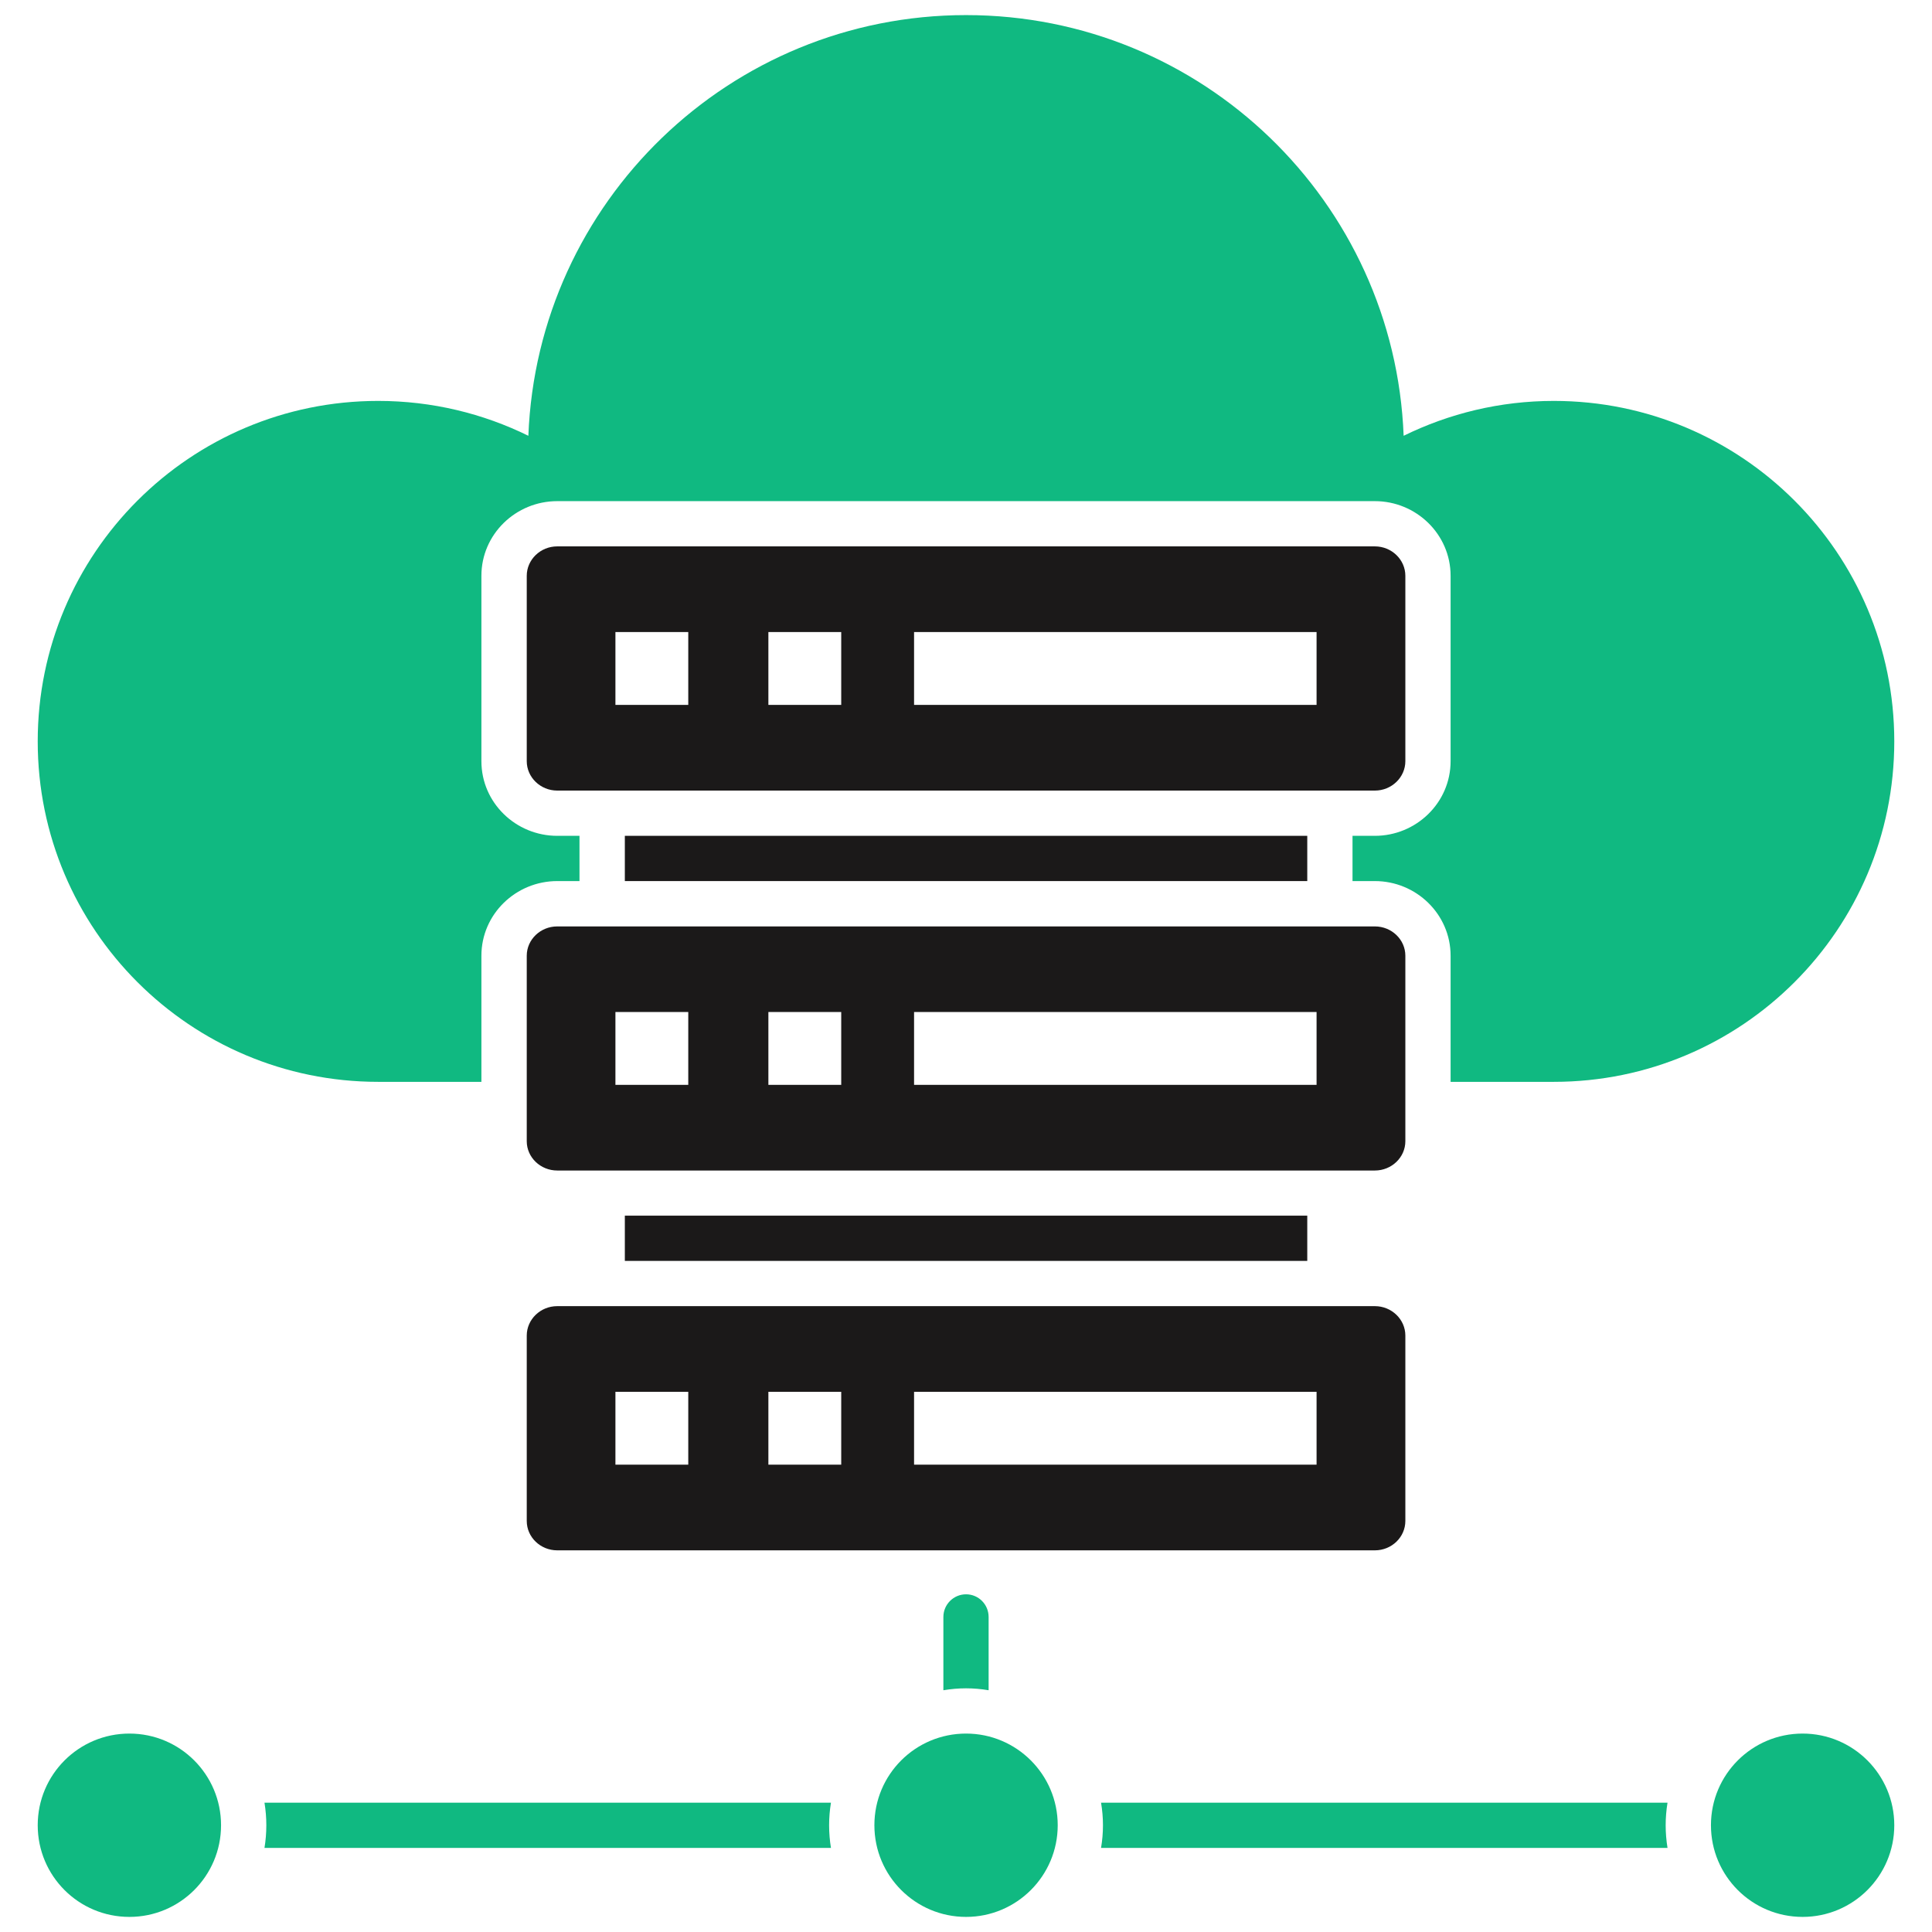
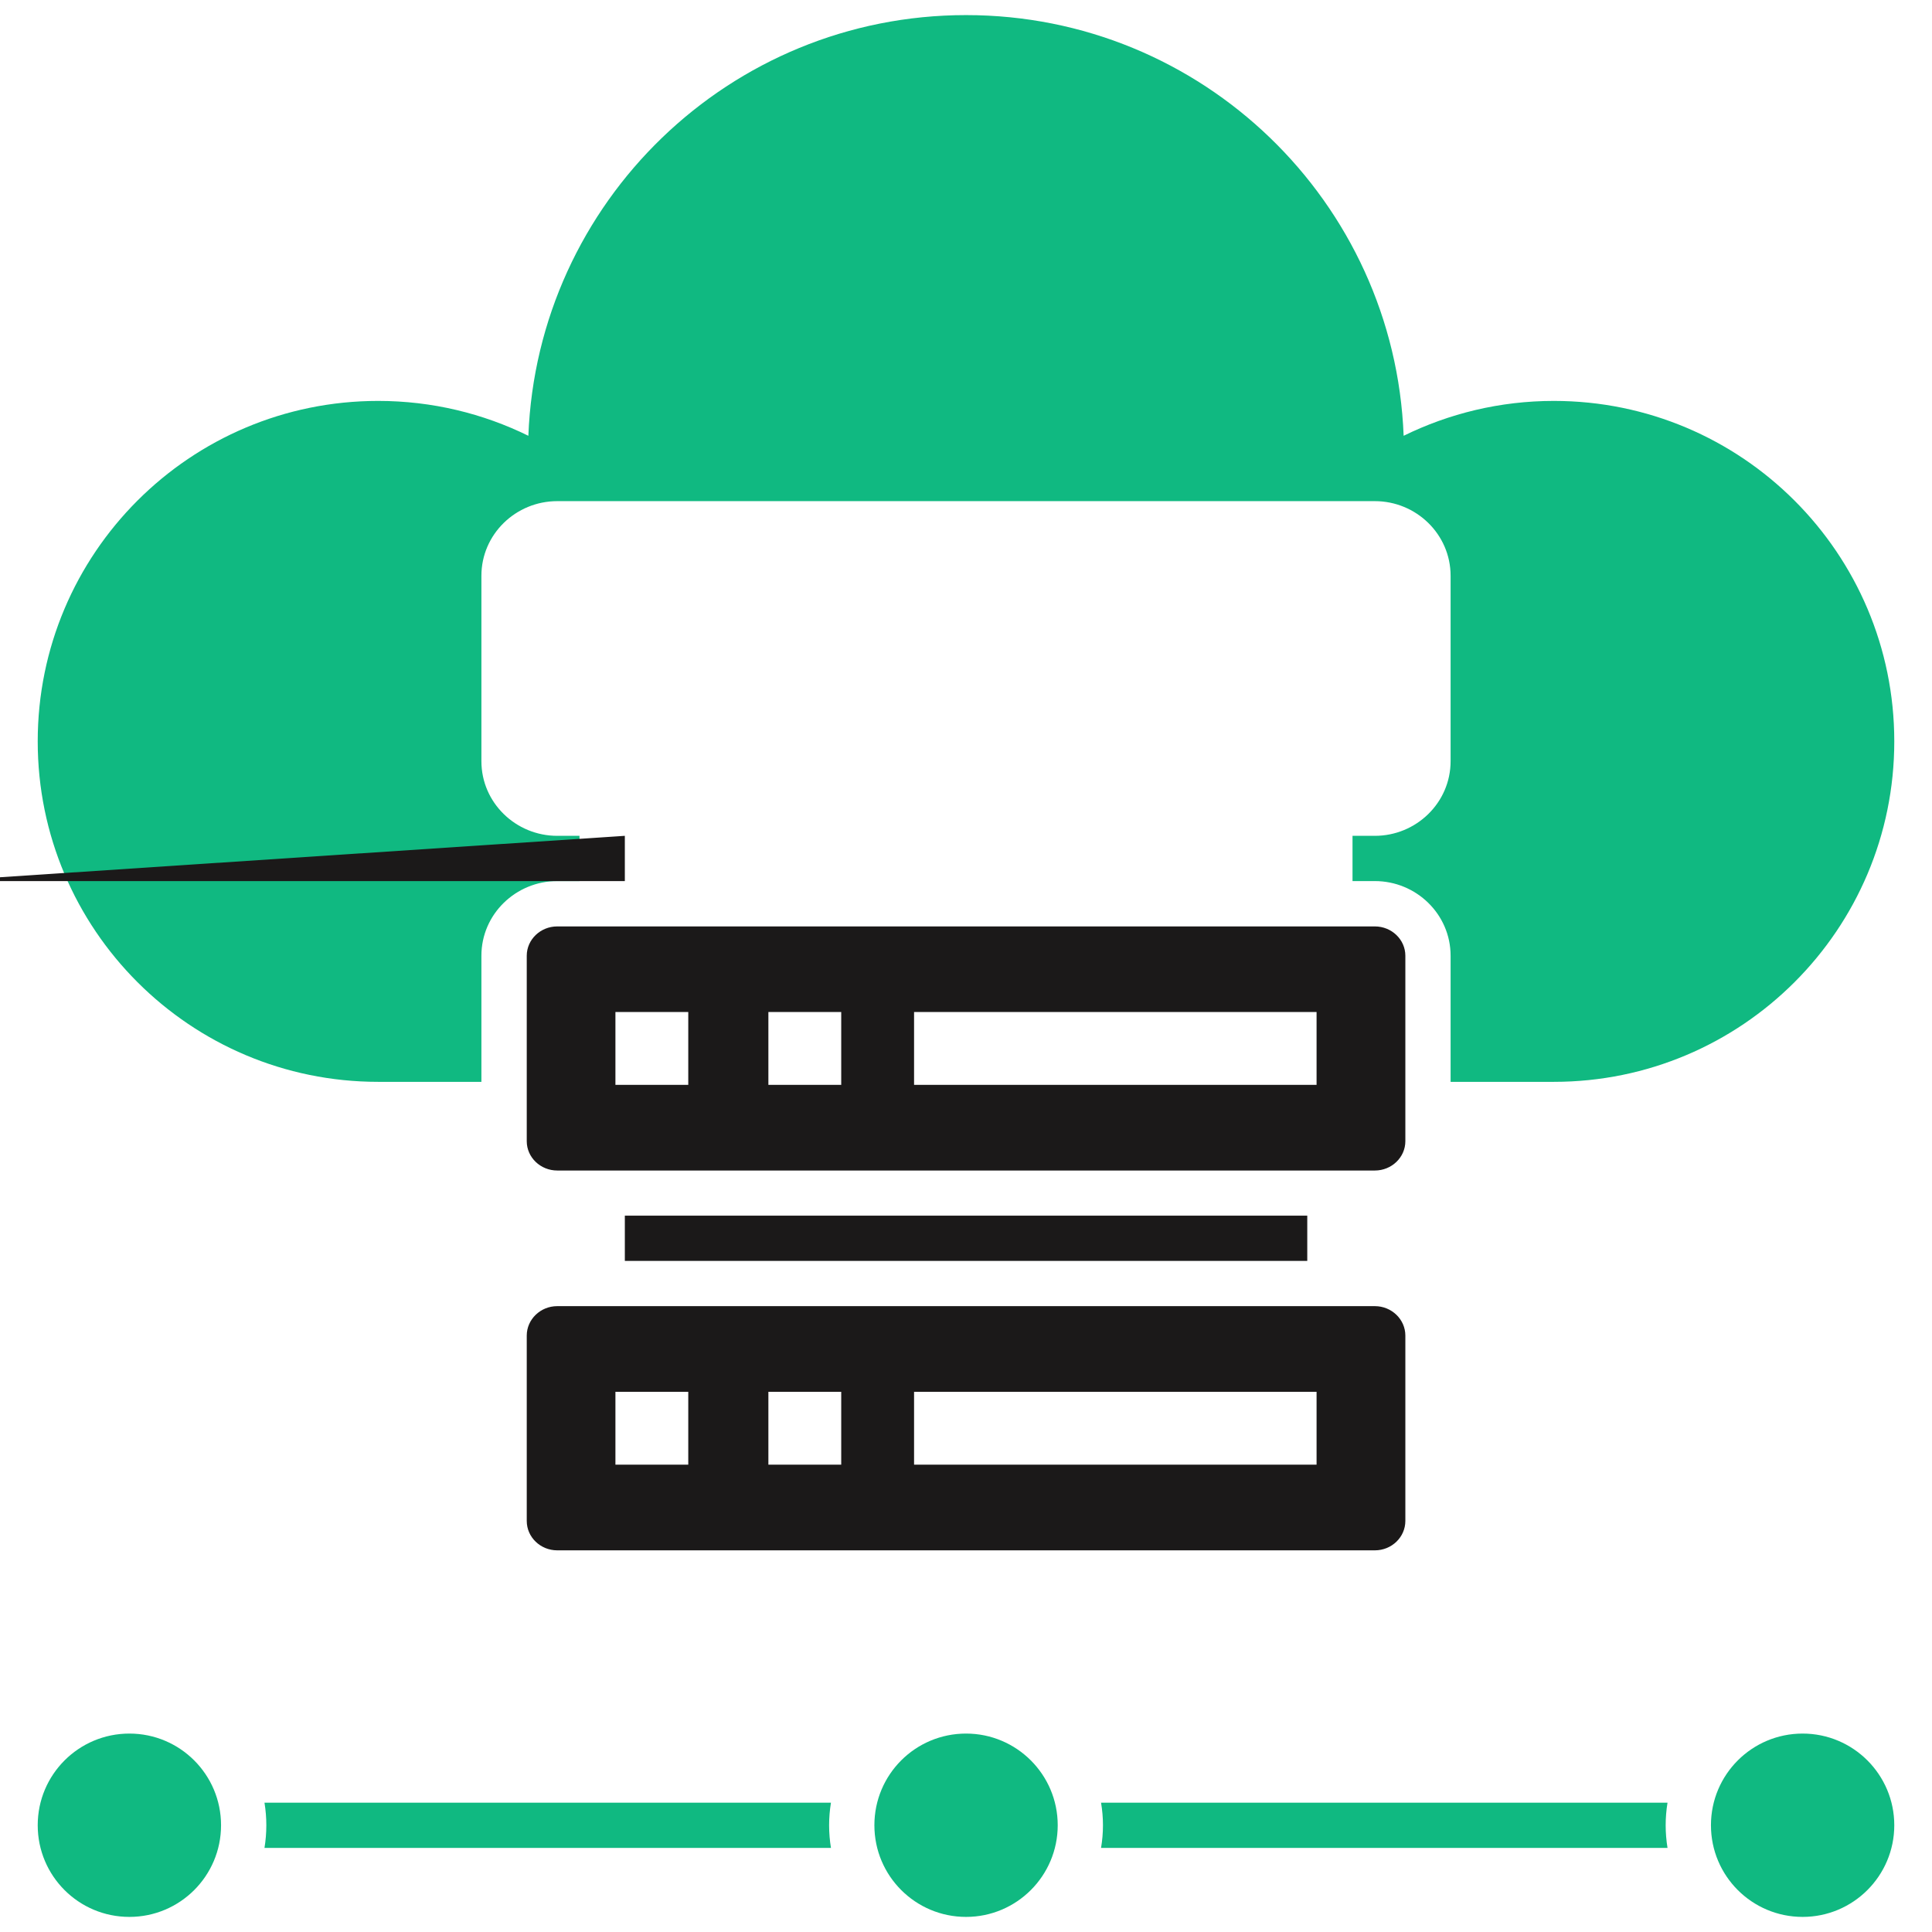
<svg xmlns="http://www.w3.org/2000/svg" id="Layer_1" viewBox="0 0 512 512" data-name="Layer 1" width="300" height="300" version="1.1">
  <g width="100%" height="100%" transform="matrix(1,0,0,1,0,0)">
    <path d="m411.778 106.246c49.833 0 90.227 40.394 90.227 90.227s-40.394 90.227-90.227 90.227h-27.354v-33.42c0-11.027-9.128-19.786-20.069-19.786h-5.925v-11.991h5.925c10.942 0 20.069-8.759 20.069-19.786v-49.125c0-11.027-9.128-19.786-20.069-19.786h-216.681c-10.97 0-20.098 8.759-20.098 19.786v49.125c0 11.027 9.128 19.786 20.098 19.786h5.896v11.991h-5.896c-10.97 0-20.098 8.759-20.098 19.786v33.42h-27.354c-49.833 0-90.227-40.394-90.227-90.227s40.394-90.227 90.227-90.227c14.287 0 27.808 3.345 39.798 9.241 2.409-61.965 53.405-111.487 115.994-111.487s113.556 49.521 115.965 111.487c12.019-5.896 25.512-9.241 39.798-9.241z" fill="#10b981" fill-rule="evenodd" fill-opacity="1" data-original-color="#2e3760ff" stroke="none" stroke-opacity="1" />
-     <path d="m250.005 428.517c0-3.316 2.693-6.009 6.01-6.009s5.981 2.693 5.981 6.009v19.417c-3.969-.68-7.994-.68-11.99 0v-19.417z" fill="#10b981" fill-opacity="1" data-original-color="#2e3760ff" stroke="none" stroke-opacity="1" />
    <path d="m441.91 489.717h-150.123c.68-3.969.68-8.022 0-11.991h150.123c-.652 3.969-.652 8.022 0 11.991zm-221.698 0h-150.122c.652-3.969.652-8.022 0-11.991h150.123c-.652 3.969-.652 8.022 0 11.991z" fill="#10b981" fill-opacity="1" data-original-color="#2e3760ff" stroke="none" stroke-opacity="1" />
    <path d="m34.288 459.414c13.436 0 24.293 10.885 24.293 24.293s-10.857 24.293-24.293 24.293-24.293-10.856-24.293-24.293 10.885-24.293 24.293-24.293zm443.424 0c13.408 0 24.293 10.885 24.293 24.293s-10.885 24.293-24.293 24.293-24.293-10.856-24.293-24.293 10.885-24.293 24.293-24.293zm-221.698 0c13.408 0 24.293 10.885 24.293 24.293s-10.885 24.293-24.293 24.293-24.293-10.856-24.293-24.293 10.857-24.293 24.293-24.293z" fill="#10b981" fill-rule="evenodd" fill-opacity="1" data-original-color="#2e3760ff" stroke="none" stroke-opacity="1" />
    <g fill="#ff695a">
      <path d="m147.674 410.857h216.68c4.45 0 8.079-3.487 8.079-7.795v-49.125c0-4.28-3.628-7.795-8.079-7.795h-216.68c-4.45 0-8.079 3.515-8.079 7.795v49.125c0 4.309 3.628 7.795 8.079 7.795zm94.564-42.01h106.667v19.304h-106.667zm-38.608 0h19.304v19.304h-19.304zm-40.536 0h19.304v19.304h-19.304z" fill-rule="evenodd" fill="#1b1919" fill-opacity="1" data-original-color="#ff695aff" stroke="none" stroke-opacity="1" />
      <path d="m165.589 322.161h180.85v11.991h-180.85z" fill="#1b1919" fill-opacity="1" data-original-color="#ff695aff" stroke="none" stroke-opacity="1" />
      <path d="m147.674 310.198h216.68c4.45 0 8.079-3.487 8.079-7.767v-49.153c0-4.28-3.628-7.767-8.079-7.767h-216.68c-4.45 0-8.079 3.487-8.079 7.767v49.153c0 4.28 3.628 7.767 8.079 7.767zm94.564-42.01h106.667v19.304h-106.667zm-38.608 0h19.304v19.304h-19.304zm-40.536 0h19.304v19.304h-19.304z" fill-rule="evenodd" fill="#1b1919" fill-opacity="1" data-original-color="#ff695aff" stroke="none" stroke-opacity="1" />
-       <path d="m165.589 221.502h180.85v11.991h-180.85z" fill="#1b1919" fill-opacity="1" data-original-color="#ff695aff" stroke="none" stroke-opacity="1" />
-       <path d="m147.674 209.512h216.68c4.45 0 8.079-3.515 8.079-7.795v-49.125c0-4.28-3.628-7.795-8.079-7.795h-216.68c-4.45 0-8.079 3.515-8.079 7.795v49.125c0 4.28 3.628 7.795 8.079 7.795zm94.564-42.01h106.667v19.304h-106.667zm-38.608 0h19.304v19.304h-19.304zm-40.536 0h19.304v19.304h-19.304z" fill-rule="evenodd" fill="#1b1919" fill-opacity="1" data-original-color="#ff695aff" stroke="none" stroke-opacity="1" />
+       <path d="m165.589 221.502v11.991h-180.85z" fill="#1b1919" fill-opacity="1" data-original-color="#ff695aff" stroke="none" stroke-opacity="1" />
    </g>
  </g>
</svg>